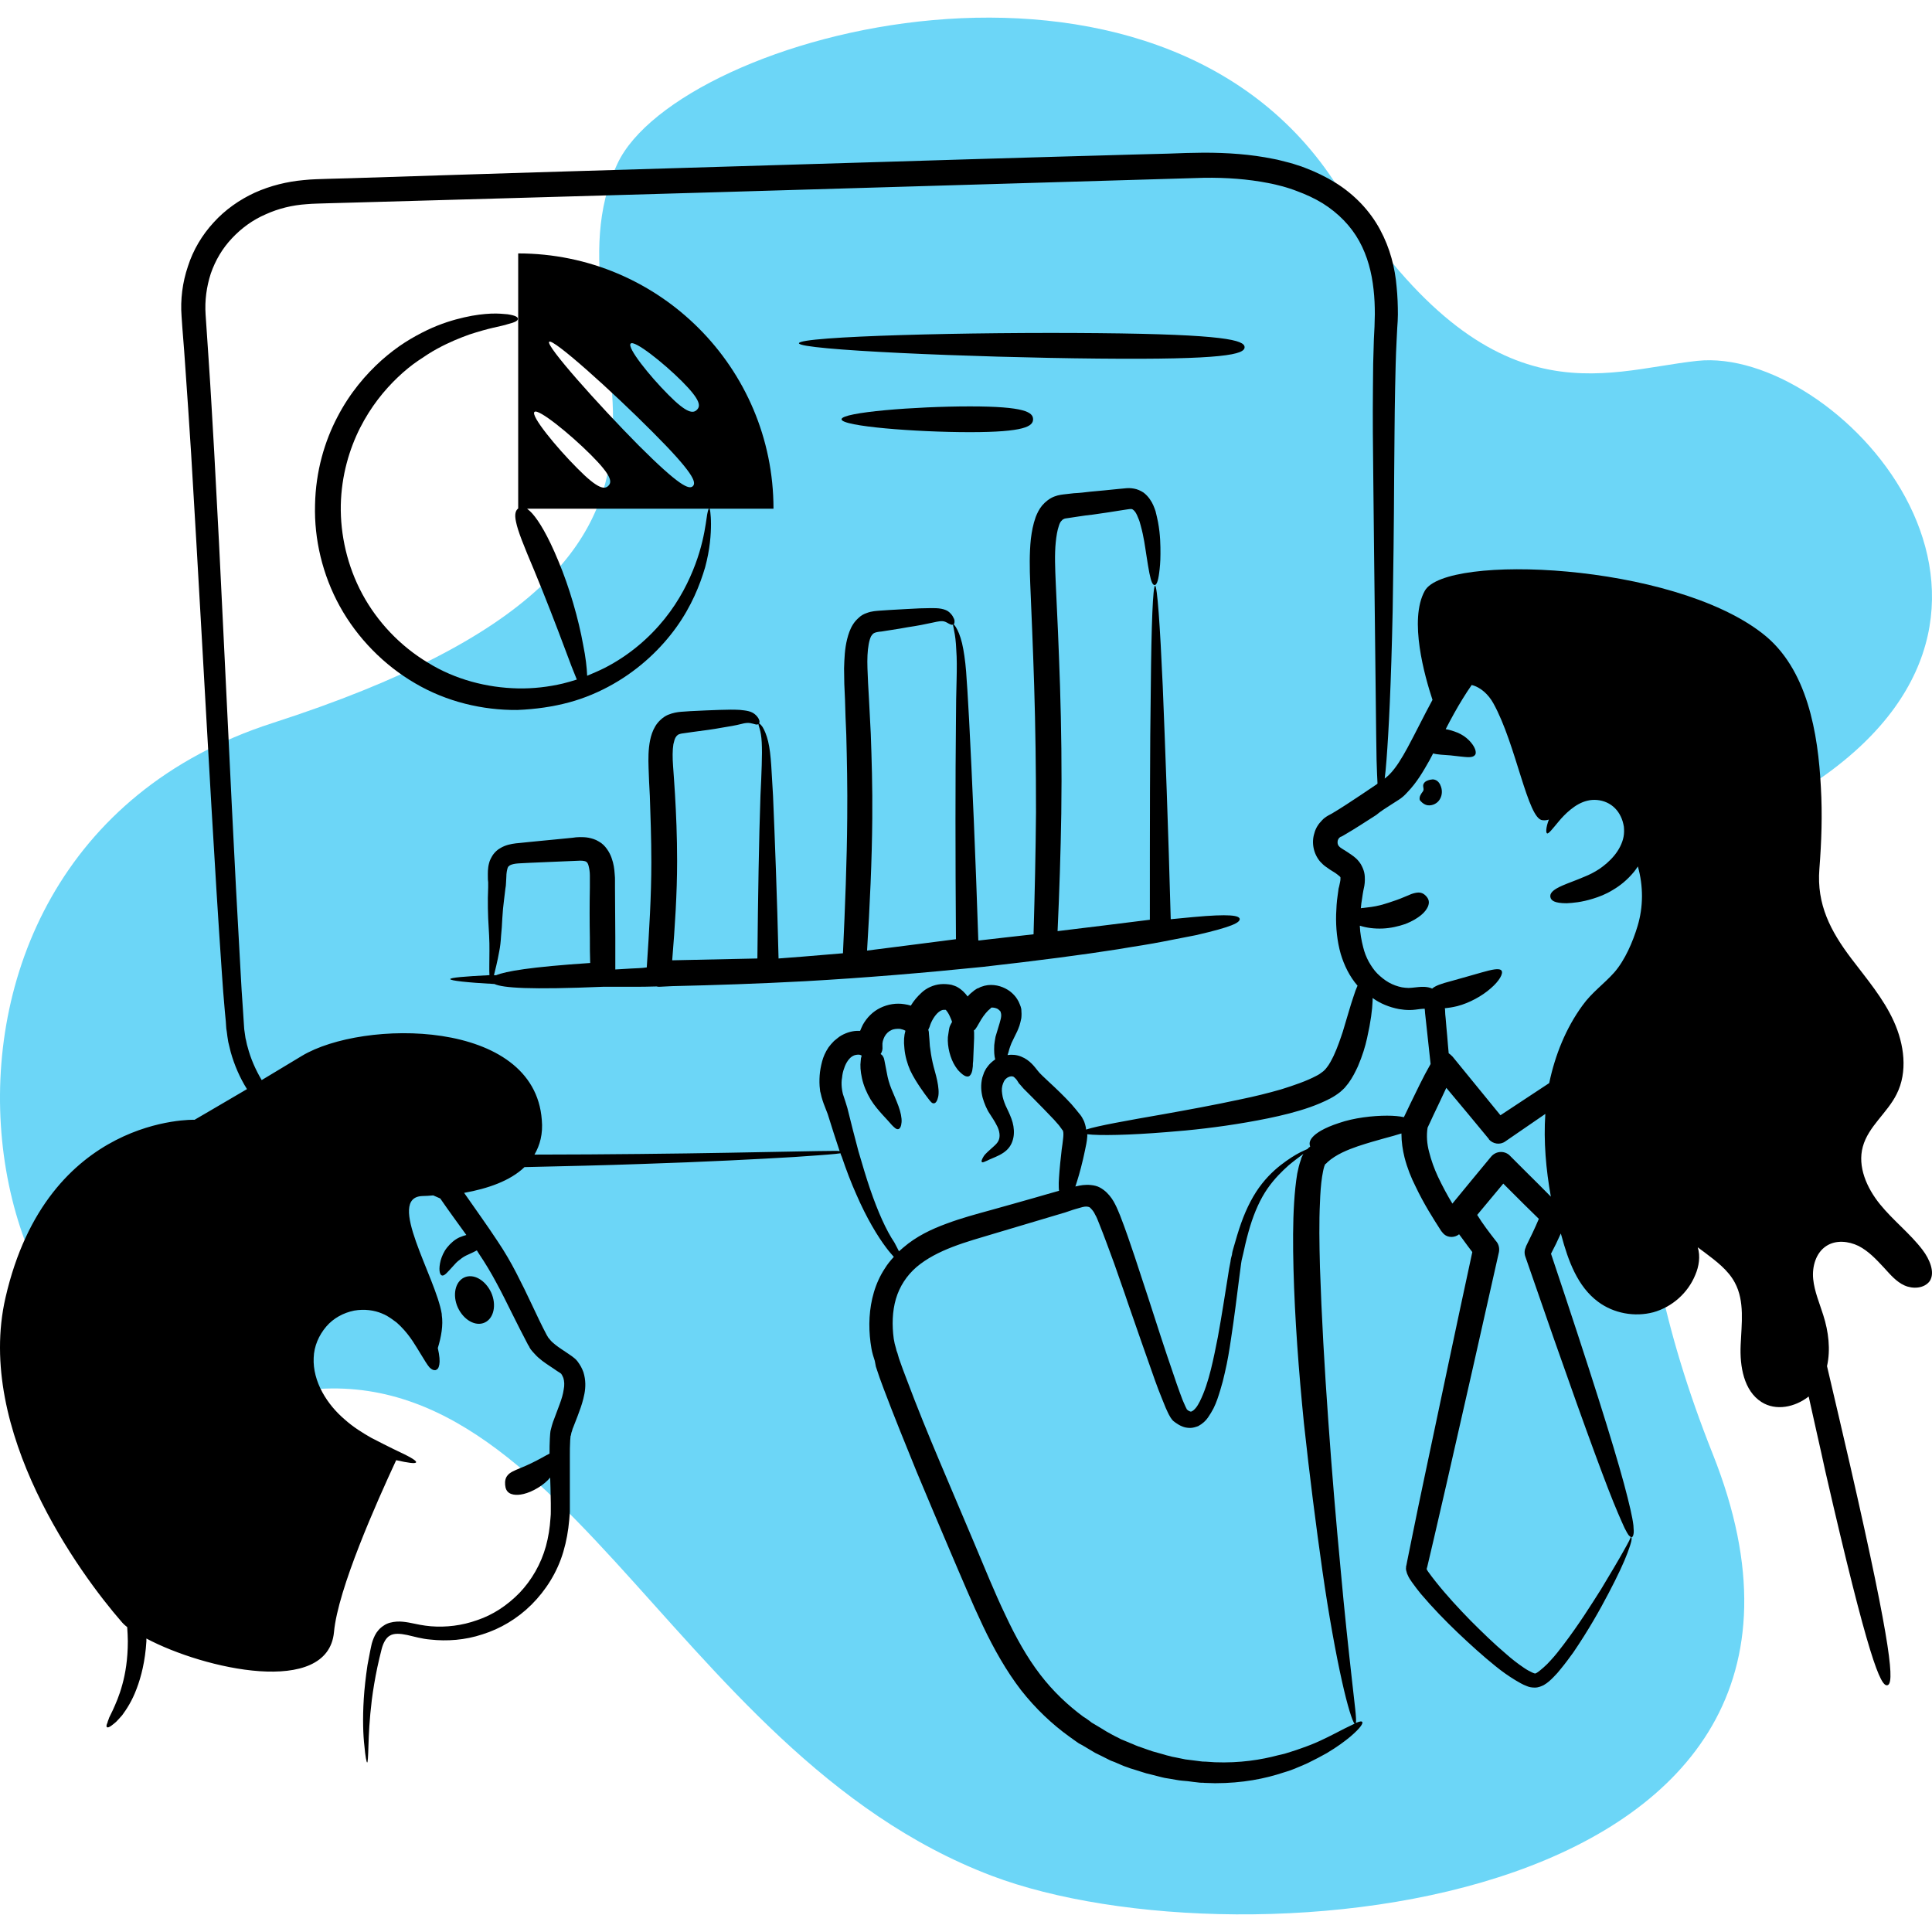
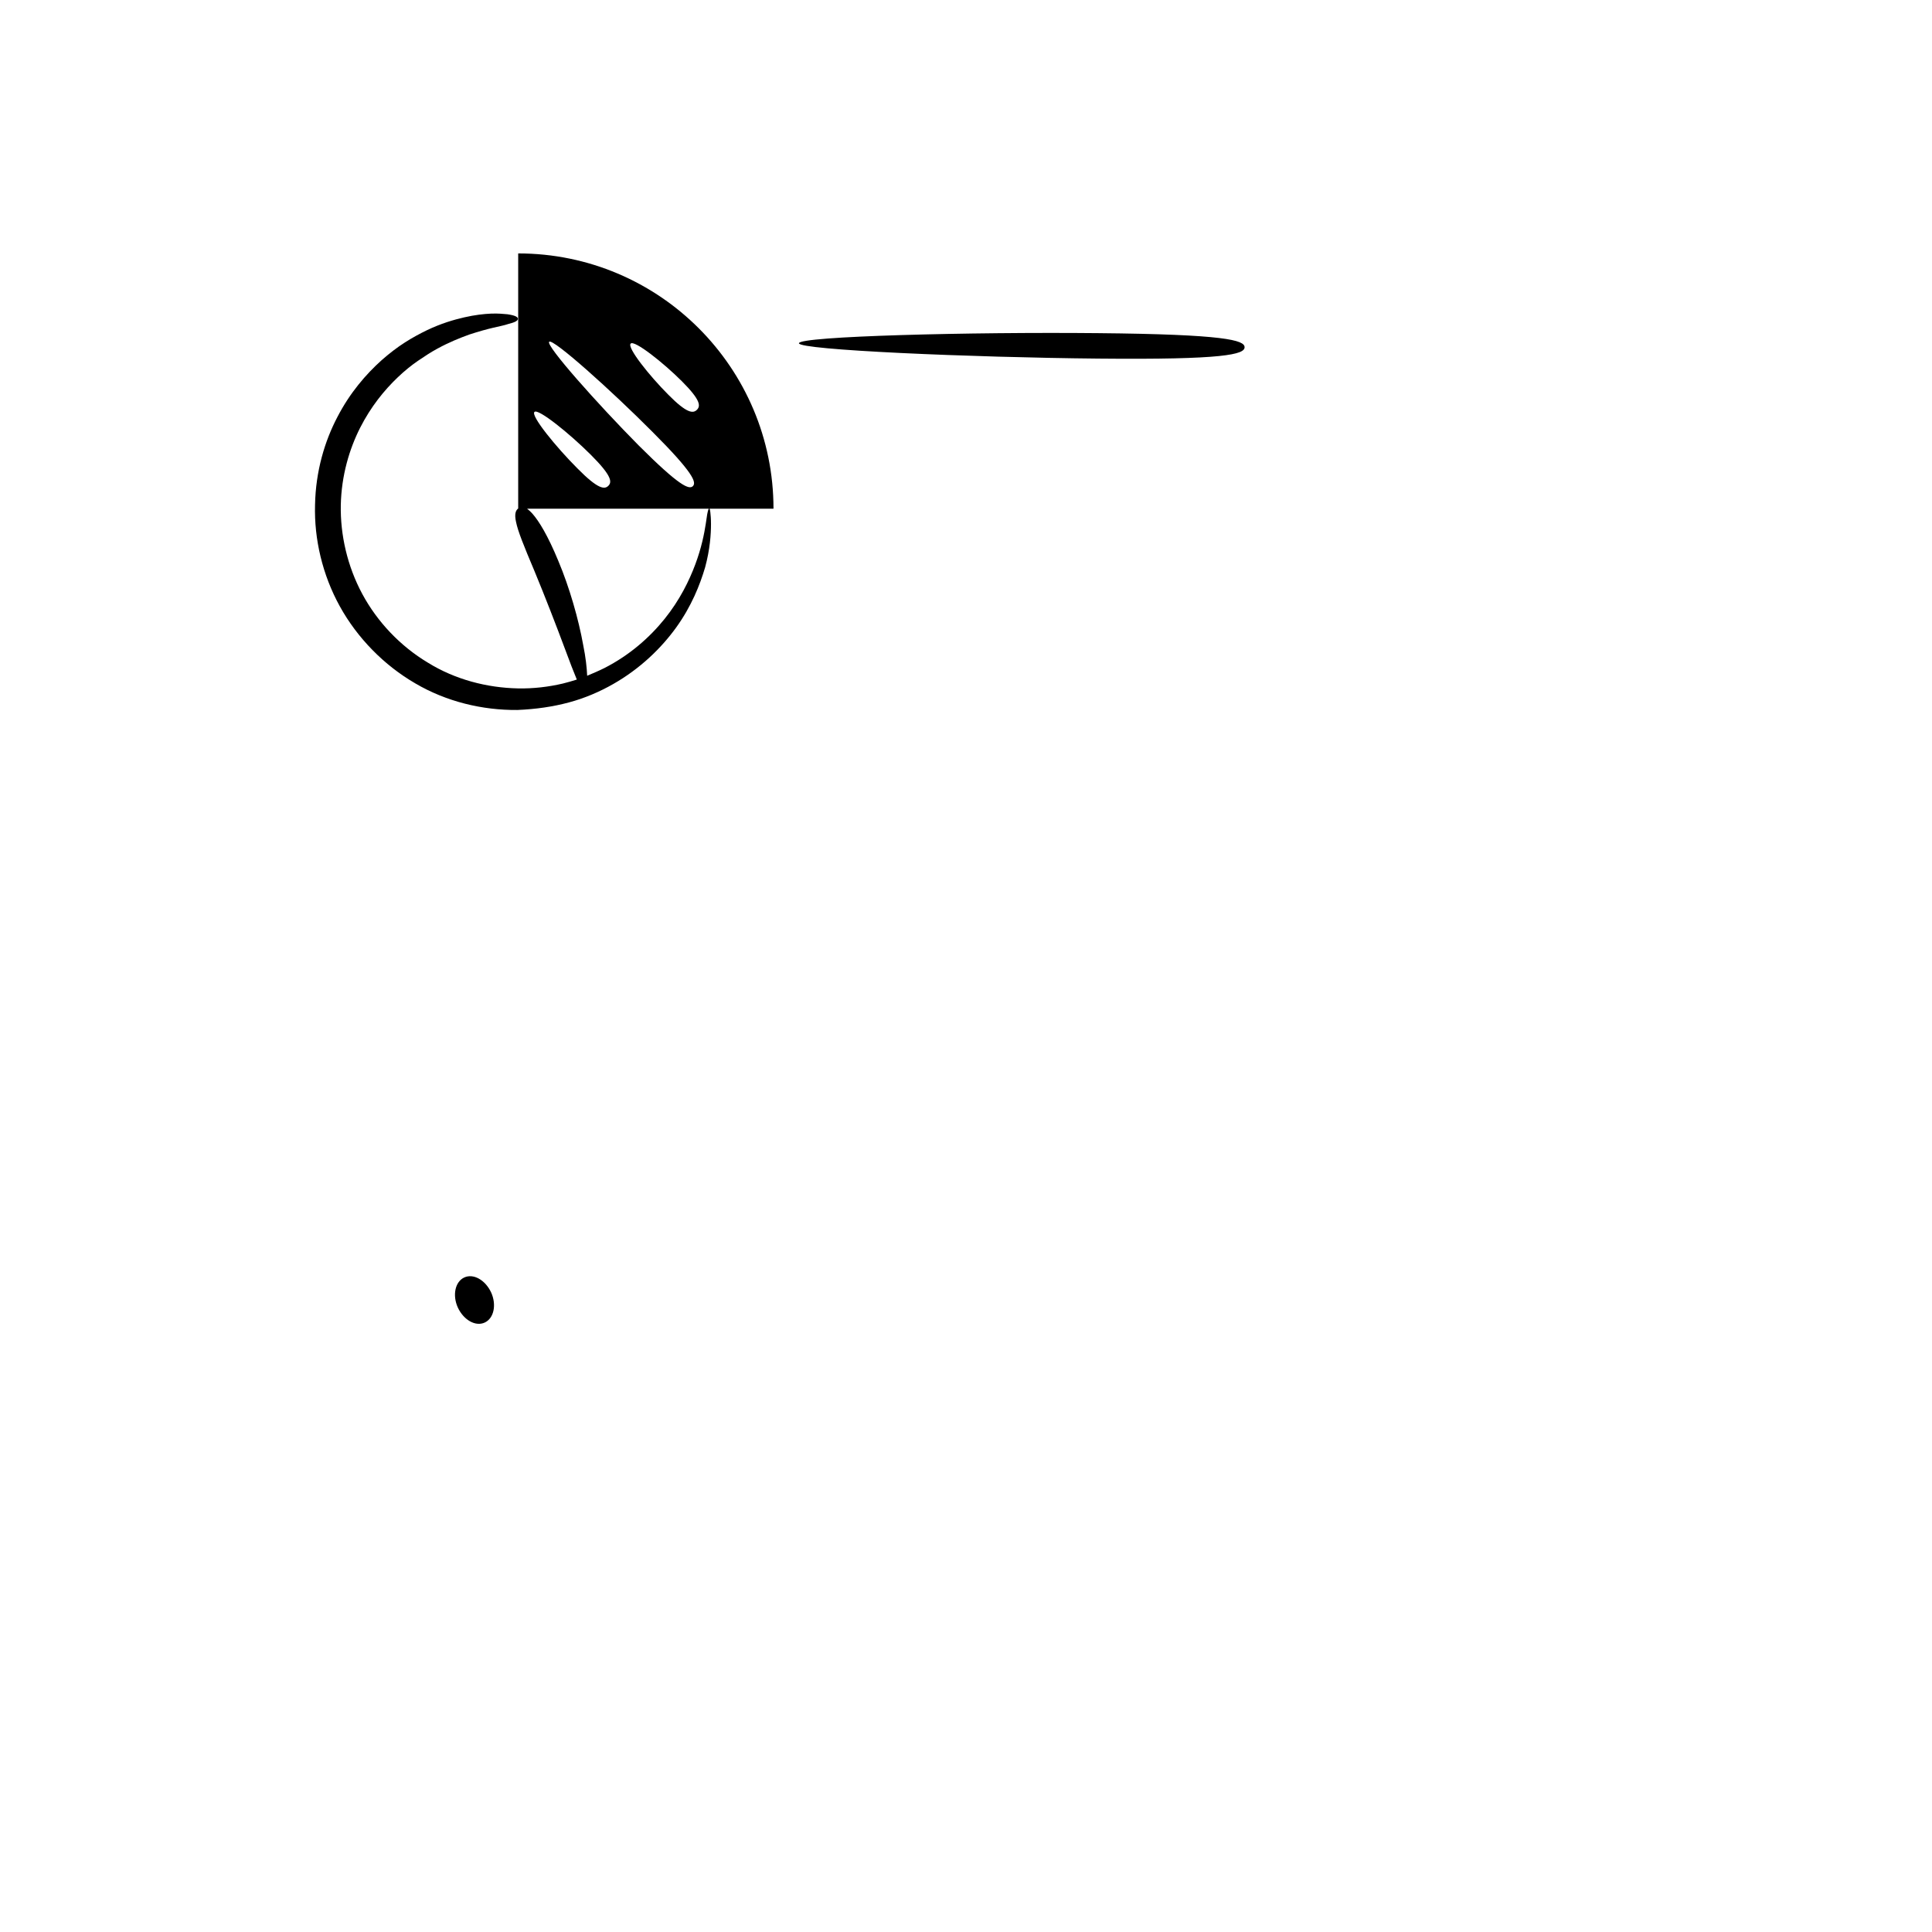
<svg xmlns="http://www.w3.org/2000/svg" width="329" height="329" viewBox="0 0 329 329" fill="none">
  <g clip-path="url(#clip0_86_892)">
-     <path d="M310.245 132.381C310.245 132.381 256.894 160.233 291.667 247.611C322.549 325.211 211.859 335.755 168.822 319.405C113.074 298.225 94.693 224.998 45.551 237.97C-3.591 250.941 -26.105 146.522 46.387 123.133C136.564 94.038 90.712 58.842 105.136 27.887C115.489 5.671 197.189 -16.45 227.806 31.828C253.57 72.454 272.716 63.198 289.025 61.451C312.547 58.931 352.976 102.34 310.245 132.381Z" fill="#6CD6F7" />
-     <path d="M190.388 161.646C191.854 161.39 193.254 161.175 194.505 160.973C195.81 160.758 196.954 160.556 198.057 160.341C200.251 159.924 202.081 159.56 203.642 159.251C209.804 157.838 211.163 157.111 211.11 156.479C211.002 155.9 209.441 155.591 203.171 156.169C202.081 156.277 200.776 156.385 199.363 156.533C198.945 141.085 198.421 127.091 198.004 116.864C197.533 106.274 197.062 99.748 196.698 99.748C196.335 99.748 196.066 106.328 195.972 116.917C195.81 127.144 195.81 141.124 195.81 156.624C190.697 157.257 185.422 157.93 180.094 158.562C180.403 151.888 180.618 145.2 180.726 138.526C180.834 131.112 180.726 123.806 180.511 116.808C180.296 110.336 180.04 104.496 179.784 99.329C179.677 96.773 179.569 94.418 179.784 92.332C179.892 91.283 180.04 90.354 180.309 89.561C180.417 89.197 180.565 88.888 180.726 88.726C180.888 88.565 180.941 88.471 181.089 88.417C181.251 88.309 181.507 88.255 182.031 88.201C182.502 88.148 182.973 88.04 183.444 87.986C184.386 87.825 185.274 87.731 186.162 87.623C187.885 87.367 189.499 87.152 190.966 86.896C191.329 86.842 191.693 86.789 192.016 86.735C192.271 86.681 192.486 86.681 192.594 86.681C192.702 86.681 192.756 86.681 192.85 86.735C192.957 86.789 193.065 86.896 193.159 86.99C193.415 87.246 193.63 87.717 193.792 88.134C194.007 88.605 194.155 89.076 194.263 89.547C194.787 91.431 194.989 93.099 195.205 94.459C195.42 95.817 195.568 96.813 195.729 97.594C196.039 99.155 196.308 99.626 196.617 99.626C196.927 99.626 197.196 99.101 197.398 97.54C197.505 96.759 197.613 95.71 197.613 94.311C197.613 92.898 197.613 91.121 197.196 88.888C197.088 88.309 196.94 87.744 196.779 87.058C196.564 86.425 196.308 85.699 195.783 84.972C195.527 84.609 195.151 84.192 194.734 83.882C194.263 83.573 193.684 83.304 193.119 83.209C192.54 83.102 192.029 83.102 191.612 83.156C191.249 83.209 190.885 83.209 190.468 83.263C188.961 83.425 187.387 83.573 185.61 83.734C184.722 83.842 183.834 83.95 182.892 83.99C182.421 84.044 181.95 84.097 181.479 84.151C181.008 84.205 180.282 84.259 179.501 84.569C178.721 84.878 177.994 85.457 177.47 86.076C176.945 86.708 176.635 87.381 176.38 88.013C175.909 89.318 175.707 90.516 175.545 91.767C175.29 94.216 175.33 96.773 175.438 99.383C175.653 104.55 175.909 110.35 176.11 116.822C176.326 123.765 176.42 130.964 176.42 138.324C176.366 145.214 176.205 152.157 176.003 159.1C173.137 159.41 170.109 159.773 166.759 160.15H166.597C166.126 145.846 165.548 132.538 165.036 122.73C164.875 120.173 164.781 117.872 164.619 115.84C164.512 113.809 164.31 112.032 164.041 110.566C163.785 109.099 163.408 108.009 163.045 107.283C162.682 106.556 162.372 106.233 162.318 106.287C162.211 106.341 162.372 106.704 162.48 107.431C162.641 108.157 162.789 109.261 162.843 110.66C162.951 112.073 162.951 113.795 162.897 115.827C162.843 117.859 162.789 120.16 162.789 122.717C162.682 132.472 162.682 145.74 162.789 159.937C157.837 160.569 152.711 161.242 147.651 161.874C148.122 154.204 148.486 146.588 148.54 139.322C148.593 133.994 148.432 129.203 148.284 124.965C148.176 122.825 148.069 120.847 147.974 118.963C147.867 117.079 147.759 115.357 147.719 113.796C147.665 112.235 147.719 110.822 147.934 109.679C148.042 109.1 148.19 108.629 148.351 108.32C148.566 108.01 148.661 107.903 148.876 107.795C149.091 107.687 149.508 107.58 150.127 107.539C150.706 107.432 151.217 107.378 151.742 107.284C152.792 107.122 153.72 106.974 154.554 106.813C156.277 106.557 157.636 106.288 158.78 106.032C159.923 105.777 160.34 105.723 160.758 105.817C161.175 105.925 161.484 106.18 161.753 106.288C162.009 106.396 162.17 106.449 162.332 106.342C162.493 106.288 162.547 106.126 162.547 105.763C162.547 105.602 162.493 105.4 162.332 105.131C162.224 104.875 162.022 104.606 161.699 104.296C161.39 103.987 160.865 103.772 160.287 103.664C159.708 103.556 159.089 103.556 158.564 103.556C157.42 103.556 156.008 103.61 154.285 103.718C153.397 103.772 152.455 103.825 151.419 103.879C150.894 103.933 150.37 103.933 149.804 103.987C149.28 104.041 148.499 104.041 147.557 104.404C147.086 104.566 146.615 104.821 146.252 105.185C145.835 105.548 145.525 105.911 145.256 106.328C144.732 107.163 144.476 107.997 144.261 108.831C143.844 110.5 143.79 112.114 143.736 113.837C143.736 115.559 143.79 117.335 143.897 119.165C143.951 121.049 144.005 123.027 144.113 125.113C144.22 129.338 144.328 134.034 144.274 139.309C144.22 146.615 143.911 154.447 143.547 162.332C141.247 162.547 138.905 162.695 136.604 162.91C135.245 163.018 133.886 163.126 132.581 163.22C132.325 152.576 131.948 142.767 131.639 135.501C131.531 133.563 131.424 131.841 131.33 130.28C131.222 128.719 131.074 127.36 130.805 126.256C130.549 125.167 130.172 124.319 129.863 123.807C129.499 123.283 129.23 123.135 129.19 123.175C129.082 123.229 129.19 123.538 129.351 124.063C129.513 124.588 129.661 125.368 129.715 126.418C129.769 127.467 129.769 128.773 129.715 130.28C129.661 131.787 129.607 133.563 129.5 135.447C129.244 142.7 129.082 152.509 128.975 163.22C124.225 163.327 119.313 163.435 114.469 163.529C114.94 157.783 115.304 152.105 115.304 146.669C115.304 142.39 115.142 138.582 114.94 135.191C114.887 134.357 114.833 133.523 114.779 132.742C114.725 131.962 114.671 131.182 114.617 130.441C114.51 129.029 114.51 127.723 114.671 126.741C114.779 126.27 114.887 125.853 115.035 125.597C115.196 125.342 115.29 125.234 115.452 125.126C115.613 125.019 115.976 124.911 116.394 124.871C116.918 124.817 117.389 124.709 117.901 124.655C119.838 124.4 121.507 124.185 122.852 123.929C124.211 123.714 125.355 123.512 126.19 123.296C126.97 123.081 127.387 123.081 127.75 123.135C128.114 123.189 128.383 123.296 128.638 123.35C128.854 123.404 129.002 123.404 129.163 123.296C129.271 123.189 129.379 123.041 129.325 122.772C129.271 122.516 129.109 122.099 128.544 121.628C128.289 121.413 127.912 121.211 127.454 121.103C127.037 120.996 126.512 120.942 125.988 120.888C125.046 120.834 123.956 120.834 122.543 120.888C121.13 120.942 119.515 120.996 117.537 121.103C117.013 121.157 116.542 121.157 115.977 121.211C115.344 121.265 114.617 121.372 113.729 121.736C112.895 122.099 112.061 122.879 111.59 123.673C111.119 124.454 110.863 125.288 110.702 126.068C110.392 127.629 110.392 129.204 110.446 130.765C110.5 132.272 110.554 133.846 110.661 135.568C110.769 138.959 110.917 142.673 110.917 146.844C110.917 152.536 110.554 158.591 110.137 164.74C109.276 164.875 108.387 164.875 107.499 164.929C106.557 164.983 105.669 165.036 104.781 165.09V159.614C104.781 156.842 104.727 154.03 104.727 151.11V150.02C104.727 149.656 104.727 149.239 104.674 148.822C104.62 147.988 104.512 147.1 104.149 146.104C103.987 145.633 103.732 145.108 103.368 144.597C103.005 144.072 102.534 143.601 101.956 143.292C101.377 142.928 100.758 142.767 100.233 142.659C99.655 142.552 99.184 142.552 98.726 142.552C98.255 142.552 97.892 142.605 97.529 142.659L96.439 142.767C95.712 142.821 94.972 142.928 94.245 142.982C92.779 143.144 91.379 143.238 89.966 143.399C89.603 143.453 89.293 143.453 88.917 143.507C88.553 143.561 88.244 143.561 87.827 143.615C87.046 143.722 86.105 143.87 85.162 144.449C84.692 144.705 84.275 145.122 83.965 145.539C83.656 146.01 83.386 146.535 83.292 146.952C83.037 147.894 83.077 148.674 83.077 149.306C83.077 149.616 83.077 149.939 83.131 150.248V151.083C83.131 151.715 83.077 152.334 83.077 152.913C83.077 154.11 83.077 155.267 83.131 156.357C83.184 157.407 83.238 158.443 83.292 159.331C83.346 160.219 83.346 161.107 83.346 161.888C83.346 163.772 83.292 165.225 83.346 166.059C79.121 166.274 76.672 166.476 76.672 166.732C76.672 166.987 79.444 167.31 84.194 167.566C85.66 168.239 90.195 168.562 102.722 168.037H102.83H107.58C108.939 168.037 110.352 168.037 111.805 167.983C111.967 168.037 112.115 168.037 112.33 168.037C113.057 167.983 113.743 167.983 114.47 167.929C121.615 167.768 129.244 167.512 137.022 167.095C147.356 166.516 157.797 165.628 167.392 164.646C176.918 163.57 184.494 162.574 190.388 161.646ZM85.014 162.009C85.176 161.229 85.27 160.341 85.324 159.399C85.431 158.457 85.485 157.421 85.539 156.371C85.593 155.322 85.701 154.232 85.849 153.088C85.902 152.509 86.01 151.944 86.064 151.312C86.118 151.056 86.171 150.639 86.171 150.316C86.171 150.007 86.225 149.684 86.225 149.32C86.225 148.688 86.333 148.177 86.441 147.813C86.494 147.652 86.548 147.558 86.656 147.504C86.763 147.396 86.817 147.342 86.965 147.289C87.221 147.181 87.638 147.073 88.217 147.033C88.526 147.033 88.849 146.979 89.212 146.979C89.576 146.979 89.885 146.925 90.262 146.925C93.034 146.818 95.954 146.67 98.82 146.562C99.399 146.562 99.762 146.67 99.87 146.777C99.977 146.885 100.125 146.993 100.233 147.45C100.341 147.867 100.448 148.446 100.448 149.065V150.06V151.15C100.394 154.07 100.394 156.95 100.448 159.708C100.448 161.216 100.448 162.628 100.502 163.987C90.329 164.66 86.091 165.4 84.476 166.073H84.113C84.328 165.185 84.691 163.826 85.014 162.009Z" fill="black" />
    <path d="M82.551 225.214C84.112 224.488 84.583 222.187 83.641 220.101C82.645 217.961 80.613 216.818 79.053 217.544C77.492 218.271 77.021 220.572 77.963 222.658C78.958 224.797 80.99 225.941 82.551 225.214Z" fill="black" />
-     <path d="M242.837 137.065C243.617 137.321 244.559 136.957 245.03 136.338C245.555 135.665 245.663 134.777 245.393 133.983C245.232 133.459 244.869 132.934 244.344 132.786C244.088 132.678 243.819 132.732 243.51 132.786C243.093 132.894 242.675 133.042 242.46 133.418C242.151 133.889 242.622 134.36 242.299 134.777C241.989 135.194 241.626 135.665 241.774 136.244C242.003 136.54 242.366 136.903 242.837 137.065Z" fill="black" />
    <path d="M96.853 119.624C99.571 118.897 102.127 117.794 104.415 116.489C109.003 113.878 112.61 110.38 115.166 106.827C117.723 103.275 119.19 99.629 120.078 96.601C120.912 93.519 121.074 90.963 121.074 89.24C121.074 88.352 121.02 87.733 120.966 87.262C120.912 86.791 120.858 86.59 120.751 86.59C120.697 86.59 120.589 86.805 120.495 87.262C120.387 87.68 120.334 88.352 120.185 89.2C119.93 90.869 119.459 93.277 118.409 96.089C117.36 98.902 115.745 102.198 113.189 105.374C110.632 108.563 107.187 111.591 102.908 113.77C101.966 114.241 100.971 114.658 99.988 115.076C99.934 113.717 99.733 111.887 99.315 109.855C98.535 105.468 96.961 99.992 95.09 95.551C93.26 91.111 91.753 88.716 90.704 87.518C90.34 87.101 90.031 86.846 89.762 86.63H131.718C131.718 62.625 112.248 43.155 88.243 43.155V86.589C87.826 86.898 87.57 87.531 87.879 88.89C88.189 90.451 89.185 92.913 91.015 97.246C92.791 101.525 94.769 106.638 96.289 110.716C97.016 112.694 97.702 114.47 98.227 115.721C97.446 115.977 96.666 116.192 95.872 116.394C93.423 116.972 90.812 117.282 88.202 117.228C82.927 117.12 77.504 115.721 72.862 112.842C68.166 110.029 64.251 105.898 61.694 101.149C59.137 96.399 57.94 91.07 58.034 86.011C58.142 80.951 59.501 76.457 61.317 72.865C63.147 69.258 65.435 66.446 67.736 64.253C68.879 63.163 70.037 62.221 71.18 61.44C72.324 60.66 73.374 59.974 74.41 59.409C76.496 58.265 78.379 57.525 79.94 56.96C81.555 56.435 82.86 56.072 83.964 55.816C85.054 55.56 85.901 55.399 86.52 55.183C87.772 54.874 88.189 54.605 88.189 54.295C88.189 53.986 87.772 53.717 86.413 53.515C85.74 53.461 84.852 53.353 83.6 53.407C82.403 53.461 80.882 53.623 79.066 54.04C77.236 54.457 75.097 55.089 72.701 56.233C71.503 56.812 70.252 57.484 68.947 58.319C67.642 59.153 66.337 60.149 64.978 61.346C62.313 63.741 59.595 66.877 57.456 71.008C55.316 75.085 53.755 80.198 53.648 85.984C53.486 91.784 54.899 97.879 57.873 103.261C60.847 108.644 65.395 113.286 70.71 116.367C76.039 119.503 82.188 120.956 88.095 120.902C91.271 120.768 94.135 120.351 96.853 119.624ZM107.402 58.508C108.035 57.876 112.933 61.737 116.122 64.927C119.351 68.156 119.311 69.152 118.678 69.784C118.046 70.417 117.01 70.457 113.821 67.228C110.578 63.985 106.716 59.14 107.402 58.508ZM93.516 58.199C94.148 57.566 104.16 66.555 111.103 73.538C118.1 80.535 118.625 82.15 117.992 82.782C117.36 83.415 115.745 82.836 108.748 75.839C101.819 68.842 92.884 58.818 93.516 58.199ZM91.013 70.147C91.646 69.515 97.015 73.848 100.621 77.454C104.227 81.06 104.227 82.097 103.595 82.729C102.962 83.361 101.872 83.361 98.32 79.755C94.714 76.149 90.327 70.78 91.013 70.147Z" fill="black" />
    <path d="M186.994 61.064C208.604 61.28 211.941 60.338 211.941 59.127C211.941 57.929 208.604 56.934 186.994 56.732C165.384 56.516 136.05 57.256 136.05 58.454C136.05 59.598 165.33 60.863 186.994 61.064Z" fill="black" />
-     <path d="M143.305 71.399C143.305 72.596 155.886 73.592 165.171 73.592C174.456 73.592 175.922 72.596 175.922 71.399C175.922 70.201 174.51 69.205 165.171 69.205C155.887 69.205 143.305 70.201 143.305 71.399Z" fill="black" />
-     <path d="M327.394 212.848C325.254 210.036 322.388 207.843 320.141 205.071C317.894 202.299 316.279 198.652 317.221 195.261C318.163 191.817 321.392 189.516 322.967 186.34C324.904 182.532 324.272 177.836 322.496 173.92C320.72 170.005 317.907 166.722 315.297 163.277C311.691 158.527 309.349 153.992 309.821 147.991C310.184 143.349 310.345 138.706 310.076 134.051C309.605 124.968 307.829 113.8 300.106 107.852C284.604 95.795 246.189 94.288 242.634 100.599C239.862 105.551 242.634 115.212 243.939 119.182C242.432 121.953 241.073 124.766 239.66 127.376C238.718 129.099 237.723 130.767 236.579 131.911C236.323 132.166 236.054 132.382 235.799 132.584C235.906 131.749 236.014 130.7 236.108 129.395C236.471 124.698 236.888 116.759 237.158 103.923C237.265 97.504 237.373 89.835 237.413 80.806C237.467 76.271 237.467 71.359 237.575 66.085C237.629 63.474 237.682 60.703 237.83 57.944C237.884 57.218 237.884 56.531 237.938 55.805C237.992 55.078 238.046 54.298 238.046 53.557C238.046 52.05 237.992 50.422 237.83 48.861C237.561 45.618 236.727 42.281 235.005 39.093C234.17 37.532 233.067 36.011 231.775 34.652C230.47 33.293 229.003 32.095 227.389 31.1C225.774 30.104 224.052 29.27 222.275 28.597L221.603 28.341L220.97 28.14C220.499 27.978 220.028 27.83 219.611 27.722C218.669 27.507 217.727 27.198 216.799 27.05C212.991 26.269 209.021 26 204.998 26C204.002 26 203.02 26.054 201.97 26.054C200.975 26.108 199.992 26.108 198.943 26.162C196.911 26.215 194.866 26.269 192.78 26.323C188.609 26.431 184.383 26.579 179.943 26.686C171.17 26.942 161.885 27.211 152.076 27.52C132.498 28.099 111.99 28.718 91.16 29.351C80.772 29.66 70.236 30.023 59.74 30.346L55.771 30.454C54.466 30.508 53.16 30.508 51.694 30.669C48.882 30.925 46.056 31.611 43.391 32.809C40.781 34.006 38.332 35.729 36.395 37.868C34.416 40.008 32.896 42.564 32.008 45.336C31.066 48.108 30.703 51.028 30.918 53.841C31.079 56.505 31.335 59.062 31.497 61.672C31.86 66.839 32.223 72.06 32.546 77.227C33.179 87.561 33.744 97.787 34.322 107.812C35.466 127.901 36.516 147.319 37.767 165.483C37.929 167.784 38.077 170.018 38.292 172.265C38.346 172.844 38.4 173.355 38.453 173.934L38.507 174.768C38.507 175.024 38.561 175.347 38.615 175.656C38.669 176.235 38.776 176.8 38.87 177.432C39.032 178.011 39.126 178.576 39.288 179.155C39.92 181.402 40.849 183.541 42.059 185.465C36.637 188.654 33.138 190.686 33.138 190.686C33.138 190.686 8.084 189.852 0.938 220.962C-4.282 243.662 13.668 268.099 20.665 276.132C20.921 276.442 21.243 276.765 21.66 277.074C21.714 277.908 21.768 278.743 21.768 279.469C21.768 282.551 21.351 285 20.826 286.883C20.302 288.821 19.683 290.167 19.212 291.216C18.956 291.741 18.741 292.158 18.579 292.521C18.512 292.804 18.35 293.06 18.31 293.329C18.095 293.8 18.095 294.001 18.202 294.109C18.31 294.217 18.566 294.163 18.983 293.853C19.198 293.692 19.454 293.49 19.763 293.221C20.073 292.912 20.396 292.548 20.813 292.077C21.539 291.082 22.481 289.682 23.262 287.583C24.042 285.551 24.729 282.833 24.93 279.496V279.025C34.74 284.246 55.825 288.996 56.874 277.935C57.547 270.575 64.127 255.854 67.464 248.655C69.55 249.126 70.747 249.287 70.855 249.018C70.963 248.709 69.604 247.969 67.249 246.879C66.105 246.3 64.692 245.627 63.225 244.847C61.759 244.013 60.144 243.017 58.691 241.712C57.224 240.46 55.879 238.899 54.883 237.069C53.887 235.239 53.322 233.207 53.416 231.23C53.47 229.252 54.304 227.368 55.556 225.901C56.807 224.434 58.529 223.546 60.305 223.183C62.081 222.873 63.75 223.129 65.001 223.654C65.674 223.909 66.253 224.286 66.778 224.65C67.033 224.811 67.302 225.067 67.558 225.228C67.773 225.443 68.029 225.645 68.231 225.861C69.065 226.695 69.738 227.583 70.263 228.363C70.787 229.144 71.205 229.87 71.568 230.449C72.295 231.647 72.766 232.427 73.129 232.844C73.546 233.261 73.856 233.369 74.178 233.315C74.488 233.207 74.703 233.006 74.811 232.373C74.918 231.795 74.865 230.906 74.555 229.561C75.134 227.677 75.497 225.645 75.228 223.923V223.761C74.232 217.505 65.62 203.874 71.945 203.672C72.523 203.672 73.142 203.618 73.775 203.564C74.192 203.726 74.555 203.928 74.972 204.089C76.439 206.229 77.946 208.26 79.413 210.306C79.049 210.413 78.686 210.521 78.215 210.723C77.435 211.086 76.708 211.719 76.13 212.445C75.551 213.172 75.242 213.952 75.04 214.639C74.676 216.051 74.824 217.087 75.255 217.195C75.672 217.357 76.305 216.522 77.085 215.688C77.448 215.271 77.865 214.8 78.336 214.49C78.753 214.127 79.224 213.858 79.695 213.656C80.368 213.347 80.839 213.131 81.202 212.93C81.31 213.145 81.458 213.293 81.566 213.508C82.656 215.123 83.651 216.791 84.54 218.46C85.481 220.182 86.316 221.905 87.204 223.681C88.092 225.457 88.98 227.233 89.922 229.009L90.029 229.171C90.083 229.225 90.137 229.332 90.137 229.386C90.245 229.548 90.299 229.696 90.393 229.803C90.608 230.059 90.81 230.328 91.025 230.53C91.442 231.001 91.859 231.364 92.33 231.727C93.219 232.4 94.107 232.925 94.833 233.45L95.089 233.611C95.197 233.665 95.25 233.719 95.344 233.773C95.506 233.88 95.56 233.934 95.56 233.934C95.614 234.042 95.721 234.15 95.775 234.298C95.829 234.405 95.883 234.553 95.937 234.661C96.098 235.186 96.152 235.858 95.99 236.639C95.883 237.419 95.627 238.254 95.318 239.088C95.008 239.922 94.685 240.81 94.322 241.752C94.214 241.967 94.16 242.223 94.066 242.479L93.959 242.842L93.851 243.259C93.797 243.421 93.797 243.515 93.743 243.676L93.689 244.147C93.689 244.403 93.636 244.672 93.636 244.928C93.582 245.816 93.582 246.704 93.582 247.538C93.219 247.7 92.801 247.955 92.33 248.211C91.187 248.843 89.828 249.516 88.63 249.987C87.486 250.458 86.8 250.767 86.437 251.238C86.073 251.656 85.966 252.234 86.02 252.853C86.073 253.432 86.235 253.997 86.854 254.32C87.486 254.629 88.63 254.737 90.352 254.01C91.187 253.647 92.075 253.122 92.801 252.503C93.111 252.248 93.434 251.925 93.689 251.615C93.689 252.194 93.743 252.759 93.743 253.338C93.743 254.226 93.797 255.114 93.797 256.002V257.307C93.797 257.67 93.797 258.088 93.743 258.505C93.636 260.173 93.38 261.788 92.963 263.308C92.129 266.336 90.514 269.108 88.469 271.247C86.383 273.387 83.934 275.001 81.27 275.89C78.659 276.832 75.941 277.141 73.385 276.939C72.079 276.832 70.936 276.576 69.63 276.307C68.958 276.199 68.272 276.092 67.545 276.145C66.818 276.199 65.984 276.361 65.352 276.818C64.679 277.235 64.154 277.868 63.844 278.487C63.535 279.119 63.32 279.738 63.212 280.317C62.956 281.46 62.795 282.51 62.58 283.546C62.27 285.632 62.055 287.57 61.947 289.292C61.732 292.737 61.84 295.509 62.055 297.325C62.216 299.155 62.418 300.137 62.526 300.137C62.633 300.137 62.687 299.142 62.741 297.325C62.795 295.495 62.903 292.831 63.32 289.44C63.535 287.771 63.844 285.888 64.262 283.909C64.477 282.914 64.733 281.824 64.988 280.828C65.244 279.832 65.715 278.89 66.401 278.527C67.074 278.11 68.124 278.164 69.321 278.419C70.465 278.675 71.878 279.092 73.29 279.2C76.103 279.509 79.184 279.307 82.158 278.312C85.185 277.37 88.105 275.647 90.514 273.252C92.909 270.857 94.9 267.776 95.937 264.223C96.461 262.447 96.771 260.671 96.932 258.841C96.986 258.37 96.986 257.953 97.04 257.428V256.069V253.405V247.982C97.04 247.094 97.04 246.152 97.094 245.318L97.148 244.685C97.148 244.631 97.148 244.524 97.201 244.47C97.201 244.416 97.255 244.308 97.255 244.214L97.309 243.959L97.417 243.649C97.471 243.434 97.524 243.232 97.632 243.017C97.942 242.182 98.305 241.348 98.628 240.406C98.991 239.464 99.301 238.469 99.516 237.379C99.731 236.289 99.772 235.024 99.354 233.678C99.247 233.369 99.099 233.046 98.937 232.736C98.776 232.427 98.574 232.158 98.359 231.848C98.049 231.431 97.726 231.216 97.471 231.014C97.363 230.906 97.215 230.853 97.107 230.758L96.798 230.543C95.963 229.965 95.183 229.494 94.551 228.982C94.241 228.727 93.918 228.458 93.716 228.202C93.609 228.04 93.501 227.946 93.407 227.839C93.353 227.785 93.353 227.731 93.299 227.677C93.299 227.623 93.245 227.623 93.245 227.569L93.138 227.408C92.25 225.739 91.415 223.963 90.581 222.187C89.747 220.411 88.859 218.581 87.917 216.765C86.975 214.935 85.939 213.158 84.782 211.436C82.898 208.57 80.92 205.852 79.036 203.133C83.059 202.407 86.867 201.102 89.316 198.747C96.461 198.585 103.041 198.437 108.989 198.222C120.211 197.859 129.078 197.388 135.241 197.025C138.322 196.809 140.664 196.661 142.238 196.5C142.547 196.446 142.87 196.446 143.126 196.392C143.18 196.607 143.234 196.756 143.341 196.971C144.122 199.272 144.956 201.465 145.844 203.443C147.566 207.412 149.45 210.548 150.957 212.526C151.428 213.158 151.846 213.616 152.209 214.033C151.63 214.665 151.119 215.284 150.702 215.97C149.867 217.222 149.235 218.635 148.818 220.048C147.984 222.86 147.876 225.793 148.239 228.606C148.293 228.969 148.347 229.278 148.401 229.655C148.455 230.018 148.562 230.382 148.656 230.745C148.764 231.108 148.872 231.418 148.966 231.741L149.154 232.723L149.787 234.607L150.46 236.437C152.29 241.295 154.214 245.99 156.097 250.633C158.035 255.275 159.959 259.823 161.843 264.25C162.785 266.497 163.727 268.637 164.615 270.722C165.503 272.808 166.445 274.894 167.387 276.885C169.271 280.855 171.41 284.609 173.859 287.798C176.362 290.987 179.188 293.638 182.108 295.737C182.471 295.993 182.834 296.262 183.198 296.518L183.722 296.881L184.301 297.19C185.028 297.608 185.768 298.079 186.494 298.496C187.221 298.859 188.001 299.222 188.688 299.586C188.849 299.693 189.051 299.747 189.212 299.841C189.428 299.895 189.576 300.003 189.791 300.057C190.154 300.218 190.518 300.366 190.881 300.528C191.244 300.689 191.608 300.837 191.971 300.945C192.334 301.106 192.697 301.2 193.061 301.308C193.787 301.523 194.474 301.779 195.2 301.981C195.927 302.142 196.613 302.344 197.286 302.506C197.649 302.613 197.959 302.667 198.336 302.761C198.699 302.815 199.008 302.869 199.331 302.923C200.004 303.03 200.636 303.178 201.309 303.232C201.942 303.286 202.615 303.34 203.247 303.447C203.556 303.501 203.879 303.501 204.189 303.555C204.498 303.609 204.821 303.555 205.131 303.609C205.763 303.609 206.328 303.663 206.907 303.663C211.603 303.663 215.465 302.882 218.6 301.833C219.017 301.725 219.38 301.577 219.744 301.469C220.107 301.308 220.47 301.214 220.793 301.052C221.466 300.797 222.152 300.474 222.731 300.218C223.928 299.639 224.978 299.074 225.92 298.55C227.75 297.46 229.001 296.518 229.943 295.737C231.773 294.176 232.137 293.436 231.975 293.234C231.868 293.073 231.558 293.127 230.885 293.396C231.047 292.817 230.67 290.166 230.212 285.982C229.688 281.286 228.961 274.706 228.275 267.036C227.548 259.42 226.808 250.701 226.189 241.873C225.557 233.046 225.045 224.071 224.776 215.823C224.669 211.705 224.615 208.045 224.776 204.816C224.83 203.201 224.938 201.681 225.14 200.375C225.247 199.743 225.355 199.124 225.503 198.653C225.557 198.545 225.557 198.438 225.611 198.397C225.611 198.397 225.611 198.344 225.664 198.344V198.29C225.664 198.29 225.611 198.344 225.611 198.29L225.772 198.182C225.88 198.074 225.987 198.021 226.028 197.926C227.535 196.567 229.526 195.787 231.195 195.208C232.917 194.63 234.424 194.213 235.729 193.849C236.873 193.54 237.869 193.271 238.649 193.015C238.649 194.482 238.865 195.827 239.174 197.092C239.645 198.922 240.318 200.591 241.058 202.044C242.471 205.018 244.032 207.467 245.444 209.66L245.498 209.714C245.606 209.875 245.754 210.023 245.915 210.185C246.642 210.817 247.745 210.763 248.472 210.185C248.687 210.44 248.835 210.709 249.051 210.965C249.629 211.746 250.14 212.472 250.719 213.212C247.947 225.995 245.189 239.209 242.524 251.776C241.852 255.005 241.165 258.194 240.546 261.329C240.237 262.89 239.914 264.464 239.605 265.972L239.497 266.55L239.443 266.712V266.873C239.443 267.035 239.389 267.183 239.443 267.29C239.443 267.398 239.443 267.452 239.497 267.546C239.497 267.654 239.551 267.707 239.551 267.761C239.605 267.869 239.605 268.017 239.658 268.071C239.914 268.703 240.183 269.066 240.439 269.43C240.964 270.156 241.434 270.789 241.946 271.408C243.978 273.803 246.117 275.996 248.257 278.042C250.396 280.073 252.536 282.011 254.675 283.733C255.765 284.621 256.868 285.402 258.066 286.128C258.698 286.492 259.264 286.855 260.004 287.124C260.367 287.286 260.784 287.38 261.363 287.38C262.035 287.38 262.506 287.124 262.87 286.963C263.596 286.546 264.067 286.075 264.538 285.604C265.009 285.133 265.426 284.662 265.79 284.191C266.57 283.249 267.256 282.307 267.929 281.379C270.486 277.624 272.423 274.18 273.93 271.3C275.438 268.434 276.541 266.079 277.16 264.411C277.469 263.576 277.685 262.944 277.792 262.473C277.9 262.002 277.846 261.746 277.738 261.746C277.685 261.746 277.631 261.962 277.429 262.379C277.214 262.796 276.904 263.374 276.487 264.101C275.653 265.608 274.348 267.801 272.679 270.573C270.957 273.291 268.871 276.628 266.207 280.127C265.534 281.015 264.848 281.903 264.067 282.737C263.704 283.154 263.287 283.572 262.87 283.935C262.452 284.298 262.035 284.662 261.672 284.877C261.511 284.984 261.363 284.984 261.416 284.984C261.363 284.984 261.161 284.931 260.945 284.823C260.474 284.608 260.003 284.352 259.479 283.989C258.483 283.316 257.447 282.522 256.451 281.634C254.419 279.912 252.428 277.974 250.396 275.942C248.418 273.91 246.373 271.717 244.502 269.362C244.032 268.784 243.614 268.218 243.197 267.64C243.09 267.478 242.982 267.33 242.942 267.169L243.049 266.806C243.413 265.299 243.776 263.724 244.139 262.163C244.866 259.028 245.606 255.852 246.332 252.663C249.252 239.826 252.334 226.303 255.254 213.211C255.361 212.633 255.254 211.96 254.836 211.435L254.783 211.381C253.639 209.914 252.482 208.407 251.553 206.887C253.02 205.111 254.527 203.335 255.994 201.558C256.303 201.868 256.626 202.191 256.936 202.5C258.712 204.276 260.38 205.945 262.049 207.56C261.376 209.174 260.582 210.789 259.856 212.256V212.31C259.6 212.835 259.546 213.4 259.748 213.978C266.893 234.7 271.226 246.703 273.836 253.486C275.141 256.876 276.083 258.962 276.649 260.213C276.81 260.523 276.958 260.792 277.066 260.994C277.173 261.209 277.281 261.303 277.375 261.465C277.59 261.68 277.738 261.774 277.846 261.774C277.954 261.774 278.102 261.613 278.156 261.303C278.209 261.142 278.209 260.94 278.209 260.671C278.209 260.415 278.156 260.146 278.156 259.783C277.994 258.37 277.483 256.177 276.541 252.638C274.657 245.695 270.903 233.746 264.121 213.496C264.7 212.406 265.265 211.249 265.79 210.051C265.843 210.159 265.843 210.307 265.897 210.414C267.041 214.64 268.615 219.08 272.154 221.69C274.818 223.668 278.371 224.301 281.546 223.466C284.736 222.578 287.44 220.183 288.691 217.102C289.324 215.635 289.58 213.913 289.109 212.405C289.526 212.715 289.889 212.984 290.306 213.293C292.244 214.76 294.276 216.267 295.419 218.407C297.142 221.596 296.563 225.458 296.415 229.05C296.254 232.657 296.94 236.828 299.967 238.752C302.416 240.313 305.659 239.64 308 237.81C308.942 242.143 309.938 246.368 310.813 250.445C318.173 282.537 320.259 287.286 321.402 286.976C322.546 286.721 322.398 281.554 315.038 249.446C313.786 244.064 312.481 238.386 311.122 232.64C311.754 229.828 311.378 226.746 310.49 223.974C309.857 221.943 308.983 219.951 308.767 217.811C308.552 215.672 309.238 213.317 311.014 212.173C312.629 211.124 314.768 211.339 316.491 212.173C318.213 213.062 319.518 214.474 320.824 215.874C321.873 217.018 322.909 218.269 324.322 218.901C325.735 219.534 327.659 219.426 328.601 218.175C329.583 216.708 328.588 214.407 327.39 212.846L327.394 212.848ZM240.118 188.05C239.755 188.776 239.445 189.516 239.068 190.243C238.342 190.081 237.346 189.987 236.202 189.987C233.753 189.987 230.564 190.351 228.008 191.239C225.451 192.073 224.092 192.961 223.473 193.688C222.948 194.32 222.948 194.778 223.11 195.248C223.056 195.302 223.002 195.356 222.895 195.41L222.625 195.679C222.464 195.733 222.262 195.841 222.047 195.935C221.32 196.244 220.271 196.823 219.019 197.711C217.768 198.599 216.301 199.797 214.902 201.573C213.489 203.349 212.291 205.65 211.35 208.301C210.879 209.606 210.462 211.073 210.044 212.526C209.937 212.889 209.829 213.253 209.789 213.67C209.681 214.033 209.573 214.45 209.533 214.867C209.372 215.648 209.224 216.482 209.116 217.262C208.591 220.492 208.066 223.99 207.394 227.65C207.03 229.48 206.667 231.35 206.196 233.234C205.725 235.118 205.146 236.988 204.312 238.657C204.097 239.074 203.895 239.438 203.639 239.747C203.384 240.057 203.115 240.272 202.967 240.326C202.859 240.379 202.859 240.379 202.805 240.379C202.751 240.379 202.697 240.379 202.59 240.326C202.482 240.272 202.334 240.218 202.227 240.11L202.065 239.949V239.895C201.904 239.639 201.702 239.115 201.486 238.644C201.271 238.173 201.123 237.648 200.908 237.137C200.544 236.141 200.181 235.105 199.818 234.001C198.351 229.776 196.952 225.39 195.485 220.855C194.758 218.608 193.978 216.32 193.238 214.019C192.458 211.718 191.677 209.377 190.735 206.968C190.48 206.39 190.264 205.771 189.901 205.084C189.591 204.452 189.121 203.725 188.488 203.106C188.179 202.797 187.761 202.474 187.29 202.218C186.82 201.963 186.295 201.855 185.783 201.801C184.788 201.694 183.953 201.855 183.281 202.017C183.227 202.017 183.173 202.017 183.119 202.07C183.482 200.98 183.953 199.46 184.424 197.428C184.532 196.903 184.68 196.338 184.788 195.759C184.895 195.181 185.097 194.454 185.151 193.512V193.149C187.183 193.405 192.256 193.31 198.674 192.786C202.845 192.476 207.542 191.951 212.346 191.117C214.741 190.7 217.149 190.229 219.544 189.61C221.939 188.978 224.24 188.251 226.541 187.053C227.12 186.744 227.685 186.381 228.21 185.964C228.465 185.748 228.735 185.493 228.99 185.237C229.205 184.981 229.407 184.712 229.623 184.456C230.349 183.461 230.82 182.478 231.237 181.59C232.018 179.76 232.489 178.2 232.798 176.787C233.431 173.974 233.686 171.929 233.74 170.422V169.951C235.045 170.893 236.552 171.512 238.234 171.835C238.867 171.942 239.432 171.996 240.064 171.996C240.697 171.996 241.37 171.889 241.787 171.835C242.204 171.781 242.46 171.781 242.621 171.781V171.889C242.621 171.942 242.675 172.252 242.675 172.521C242.729 172.992 242.783 173.517 242.836 173.988C242.944 174.983 243.052 175.925 243.146 176.854C243.307 178.321 243.455 179.774 243.617 181.187C242.312 183.461 241.221 185.802 240.118 188.05ZM201.971 239.934C201.864 239.826 201.971 239.88 201.971 239.934V239.934ZM236.834 137.061L238.139 136.227C238.718 135.863 239.189 135.446 239.606 134.975C241.328 133.199 242.378 131.315 243.414 129.499C243.63 129.082 243.831 128.719 244.047 128.301C244.41 128.409 244.827 128.463 245.406 128.517C246.401 128.571 247.599 128.678 248.689 128.826C249.779 128.934 250.721 129.082 251.138 128.611C251.555 128.194 251.192 127.104 250.142 126.054C249.617 125.53 248.945 125.059 248.164 124.749C247.532 124.493 246.859 124.278 246.186 124.17C247.128 122.34 248.07 120.618 249.106 118.95C249.577 118.169 250.102 117.389 250.613 116.649C252.12 117.012 253.479 118.263 254.313 119.784C258.175 126.727 260.153 139.51 262.67 139.672C263.087 139.725 263.396 139.672 263.76 139.564C263.235 140.923 263.235 141.811 263.45 141.919C263.706 142.026 264.338 141.192 265.428 139.887C265.953 139.254 266.626 138.528 267.46 137.855C268.294 137.182 269.236 136.604 270.326 136.348C271.376 136.092 272.573 136.187 273.609 136.657C274.659 137.128 275.493 137.963 276.004 139.053C276.26 139.577 276.421 140.143 276.529 140.775C276.583 141.354 276.583 141.919 276.475 142.497C276.26 143.641 275.641 144.798 274.861 145.727C274.08 146.669 273.192 147.395 272.358 147.974C271.47 148.552 270.635 148.97 269.855 149.279C268.294 149.952 267.043 150.369 266.101 150.786C264.271 151.567 263.908 152.199 264.015 152.764C264.123 153.343 264.688 153.814 266.787 153.814C267.837 153.76 269.29 153.652 271.282 153.033C272.277 152.724 273.421 152.307 274.619 151.567C275.87 150.84 277.121 149.844 278.279 148.431C278.494 148.176 278.696 147.853 278.911 147.543C279.853 150.88 279.853 154.433 278.857 157.716C278.077 160.326 276.718 163.515 274.888 165.601C273.165 167.539 271.08 168.992 269.505 171.185C266.639 175.101 264.809 179.69 263.814 184.44C261.042 186.27 258.283 188.1 255.511 189.916C252.739 186.525 250.035 183.188 247.37 179.945C247.155 179.73 246.953 179.528 246.698 179.367C246.59 178.371 246.536 177.389 246.442 176.393C246.334 175.451 246.281 174.455 246.186 173.473C246.133 173.002 246.079 172.477 246.079 172.006C246.079 171.899 246.079 171.791 246.025 171.697C246.604 171.643 247.33 171.535 248.164 171.333C250.196 170.809 252.39 169.611 253.856 168.306C255.323 167.054 256.049 165.749 255.686 165.278C255.323 164.807 254.018 165.117 252.349 165.588C250.68 166.059 248.689 166.637 247.02 167.095C245.406 167.512 244.41 167.875 243.885 168.346C243.67 168.239 243.414 168.185 243.212 168.131C242.324 167.969 241.705 168.077 241.127 168.131C240.548 168.185 240.239 168.239 239.875 168.239C239.512 168.239 239.095 168.185 238.732 168.131C237.951 167.969 237.225 167.714 236.484 167.297C235.758 166.88 235.125 166.355 234.547 165.79C233.968 165.211 233.497 164.484 233.08 163.758C232.663 162.977 232.354 162.197 232.138 161.309C231.829 160.111 231.613 158.914 231.56 157.649H231.613C232.757 158.012 234.062 158.174 235.422 158.12C236.781 158.066 238.14 157.756 239.337 157.339C240.535 156.868 241.369 156.344 242.001 155.832C242.634 155.308 242.943 154.837 243.145 154.419C243.508 153.585 243.253 153.06 242.89 152.643C242.472 152.172 242.001 151.917 241.275 152.011C240.911 152.065 240.441 152.172 239.916 152.428C239.337 152.643 238.718 152.953 237.83 153.262C236.942 153.572 236 153.895 235.018 154.15C234.022 154.406 233.04 154.514 232.098 154.621C231.936 154.621 231.842 154.621 231.735 154.675C231.788 154.096 231.842 153.585 231.95 153.007L232.057 152.28L232.165 151.661C232.273 151.19 232.421 150.571 232.421 149.831C232.421 149.468 232.421 149.051 232.313 148.58C232.206 148.109 232.004 147.638 231.735 147.167C231.21 146.332 230.645 145.915 230.12 145.552C229.595 145.189 229.124 144.879 228.761 144.664L228.505 144.502L228.196 144.287L227.98 144.072C227.765 143.816 227.725 143.439 227.819 143.076C227.873 142.915 227.98 142.767 228.075 142.659C228.128 142.605 228.236 142.551 228.29 142.498H228.344L228.667 142.336L229.03 142.121C230.914 141.031 232.636 139.874 234.359 138.784C235.112 138.151 235.946 137.626 236.834 137.061ZM142.212 195.985C140.598 195.985 138.243 196.039 135.215 196.092C129.107 196.2 120.185 196.402 108.963 196.51C103.487 196.563 97.485 196.617 91.013 196.617C91.955 195.003 92.48 193.065 92.264 190.724C91.013 173.393 61.787 173.554 51.4 179.811C48.951 181.278 46.65 182.677 44.564 183.928C43.515 182.152 42.68 180.268 42.169 178.29C42.008 177.819 41.954 177.295 41.806 176.783C41.752 176.259 41.644 175.788 41.59 175.276C41.59 175.021 41.537 174.751 41.537 174.496L41.483 173.662C41.429 173.083 41.429 172.572 41.375 171.993C41.214 169.746 41.066 167.499 40.958 165.265C39.908 147.1 39.02 127.683 38.038 107.594C37.567 97.515 37.042 87.289 36.477 76.955C36.168 71.788 35.899 66.567 35.535 61.346C35.374 58.736 35.172 56.126 35.011 53.569C34.849 51.174 35.172 48.819 35.899 46.572C36.679 44.325 37.877 42.293 39.505 40.571C41.12 38.848 43.057 37.435 45.251 36.493C47.444 35.498 49.785 34.933 52.194 34.771C53.337 34.663 54.697 34.663 56.002 34.61L59.971 34.502C70.521 34.193 81.003 33.923 91.391 33.614C112.22 33.035 132.672 32.416 152.307 31.838C171.885 31.259 189.417 30.748 205.028 30.277C208.836 30.223 212.496 30.492 215.941 31.165C216.829 31.326 217.609 31.528 218.444 31.744C218.861 31.851 219.278 31.999 219.641 32.107L220.274 32.322L220.852 32.538C222.413 33.116 223.88 33.789 225.239 34.623C227.903 36.292 230.042 38.485 231.455 41.042C232.868 43.598 233.595 46.424 233.904 49.29C234.066 50.703 234.12 52.102 234.12 53.515C234.12 54.188 234.066 54.928 234.066 55.601C234.012 56.328 234.012 57.068 233.958 57.74C233.851 60.606 233.797 63.378 233.797 66.043C233.743 71.371 233.797 76.269 233.851 80.817C233.958 89.9 234.012 97.516 234.106 103.935C234.268 116.772 234.322 124.657 234.416 129.406C234.47 131.183 234.523 132.488 234.577 133.43L234.47 133.538C233.635 134.116 232.747 134.681 231.913 135.26C230.191 136.404 228.468 137.561 226.8 138.543L226.127 138.906C225.764 139.122 225.4 139.377 225.131 139.687C224.499 140.319 224.041 141.046 223.826 141.88C223.301 143.495 223.664 145.379 224.822 146.738C224.983 146.899 225.131 147.047 225.293 147.209C225.454 147.37 225.602 147.465 225.817 147.626L226.127 147.841L226.49 148.097C226.961 148.406 227.378 148.622 227.688 148.877C227.997 149.093 228.266 149.348 228.266 149.402V149.456V149.712C228.266 149.967 228.159 150.384 228.051 150.909L227.943 151.326L227.89 151.743L227.782 152.524C227.62 153.573 227.567 154.663 227.526 155.753C227.472 157.947 227.688 160.248 228.307 162.427C228.885 164.365 229.814 166.289 231.173 167.85C230.957 168.321 230.702 168.994 230.446 169.828C229.975 171.187 229.45 173.111 228.67 175.668C228.253 176.919 227.782 178.332 227.109 179.785C226.746 180.512 226.382 181.252 225.912 181.817C225.804 181.979 225.696 182.073 225.548 182.234C225.441 182.342 225.333 182.45 225.185 182.544C224.929 182.759 224.552 183.015 224.135 183.217C222.467 184.105 220.327 184.831 218.134 185.518C215.941 186.15 213.64 186.715 211.352 187.186C206.764 188.182 202.162 189.016 198.098 189.743C191.841 190.833 186.876 191.721 184.951 192.353C184.951 192.192 184.898 192.097 184.898 191.936C184.844 191.626 184.736 191.357 184.642 191.048C184.588 190.886 184.481 190.685 184.386 190.523C184.333 190.415 184.279 190.362 184.279 190.308L184.171 190.146C184.117 190.039 184.01 189.931 183.956 189.837L183.74 189.581C183.579 189.366 183.431 189.218 183.323 189.056C183.014 188.693 182.745 188.384 182.435 188.007C181.184 186.648 179.879 185.396 178.52 184.145C178.21 183.836 177.847 183.513 177.524 183.203L177.053 182.732L176.743 182.369C176.219 181.736 175.438 180.539 173.877 179.92C173.097 179.61 172.317 179.557 171.576 179.664C171.684 179.355 171.792 178.991 171.886 178.615C171.994 178.305 172.101 177.982 172.249 177.619C172.411 177.256 172.613 176.892 172.828 176.421C173.083 175.95 173.353 175.372 173.608 174.645C173.716 174.282 173.824 173.865 173.918 173.394C173.972 172.923 173.972 172.398 173.918 171.833C173.864 171.671 173.864 171.577 173.81 171.416C173.756 171.254 173.702 171.106 173.649 170.999C173.541 170.689 173.393 170.42 173.232 170.164C172.922 169.64 172.451 169.169 171.98 168.805C170.984 168.079 169.679 167.608 168.226 167.756C168.011 167.81 167.863 167.81 167.647 167.863C167.432 167.917 167.177 168.025 166.975 168.079C166.759 168.186 166.611 168.294 166.396 168.334C166.235 168.442 166.087 168.55 165.925 168.644C165.454 169.007 165.091 169.317 164.781 169.693C164.566 169.384 164.31 169.115 164.001 168.805C163.745 168.59 163.53 168.388 163.167 168.173C162.857 167.958 162.386 167.81 162.023 167.702C161.444 167.594 160.825 167.54 160.193 167.594C158.942 167.702 157.744 168.267 156.91 169.061C156.183 169.734 155.604 170.42 155.134 171.2V171.254C154.77 171.147 154.353 171.039 153.99 170.999C152.631 170.783 151.218 170.999 149.913 171.631C148.607 172.263 147.612 173.3 146.939 174.497C146.777 174.807 146.629 175.17 146.468 175.547H146.36C145.27 175.493 144.221 175.802 143.279 176.327C143.064 176.435 142.808 176.637 142.606 176.798C142.391 176.96 142.243 177.108 142.028 177.269C141.664 177.632 141.355 177.996 141.086 178.359C140.561 179.139 140.198 179.974 139.996 180.754C139.78 181.588 139.632 182.369 139.579 183.149C139.525 183.93 139.525 184.764 139.632 185.544C139.632 185.76 139.686 185.962 139.74 186.123C139.794 186.338 139.848 186.54 139.901 186.796C140.009 187.213 140.157 187.63 140.265 187.94C140.372 188.249 140.52 188.572 140.628 188.881L140.79 189.299C140.843 189.406 140.897 189.554 140.951 189.716C141.624 191.909 142.31 193.995 142.983 196.026C142.741 195.986 142.472 195.986 142.216 195.986L142.212 195.985ZM160.889 171.872C160.835 171.818 160.835 171.818 160.889 171.872V171.872ZM148.16 202.457C147.487 200.479 146.855 198.34 146.182 196.039C145.549 193.684 144.93 191.235 144.298 188.678C144.244 188.517 144.19 188.315 144.136 188.153C144.083 187.938 144.029 187.79 143.975 187.629C143.867 187.319 143.76 186.996 143.665 186.687C143.558 186.431 143.504 186.162 143.45 185.906C143.45 185.799 143.396 185.691 143.396 185.597C143.396 185.435 143.343 185.341 143.343 185.18C143.289 184.601 143.289 184.036 143.396 183.511C143.45 182.933 143.558 182.421 143.76 181.897C144.069 180.901 144.702 180.067 145.267 179.811C145.522 179.649 145.939 179.596 146.209 179.596C146.464 179.596 146.626 179.703 146.733 179.757C146.626 180.067 146.572 180.389 146.572 180.645C146.464 181.426 146.518 182.421 146.787 183.619C147.043 184.816 147.568 186.068 148.254 187.225C148.927 188.315 149.721 189.203 150.34 189.889C150.972 190.562 151.483 191.141 151.9 191.612C152.318 192.029 152.627 192.338 152.95 192.285C153.259 192.231 153.475 191.814 153.529 191.087C153.582 190.36 153.367 189.365 153.004 188.369C152.641 187.373 152.17 186.337 151.806 185.449C151.443 184.561 151.174 183.619 151.026 182.731C150.864 181.843 150.716 181.17 150.609 180.591C150.555 180.282 150.501 180.12 150.393 179.959C150.34 179.797 150.232 179.744 150.178 179.649C150.124 179.596 150.017 179.542 149.963 179.488C150.218 179.125 150.326 178.654 150.272 178.237V178.075C150.218 177.55 150.38 177.026 150.636 176.514C150.891 176.043 151.308 175.626 151.779 175.424C152.196 175.209 152.775 175.169 153.286 175.209C153.596 175.263 153.919 175.371 154.174 175.519V175.572C153.959 176.299 153.865 177.295 154.013 178.546C154.121 179.797 154.484 181.103 155.009 182.3C155.587 183.498 156.206 184.44 156.731 185.22C157.256 186.001 157.727 186.633 158.09 187.104C158.453 187.575 158.723 187.938 159.032 187.884C159.342 187.884 159.611 187.467 159.759 186.794C159.92 186.068 159.813 185.072 159.597 184.022C159.382 182.973 159.019 181.883 158.817 180.941C158.602 179.999 158.453 179.003 158.346 178.129C158.292 177.241 158.238 176.514 158.184 175.989C158.184 175.68 158.131 175.518 158.077 175.357C158.131 175.195 158.238 175.047 158.292 174.886C158.548 173.944 159.18 172.908 159.799 172.383C160.109 172.128 160.431 171.966 160.687 171.966H161.05C161.212 172.128 161.521 172.545 161.723 173.016C161.831 173.271 161.939 173.487 162.033 173.742C162.087 173.85 162.087 173.958 162.14 173.998C162.033 174.213 161.925 174.361 161.831 174.577C161.669 174.886 161.616 175.249 161.575 175.518C161.521 175.828 161.468 176.191 161.414 176.608C161.306 178.277 161.831 180.268 162.665 181.56C162.88 181.87 163.082 182.193 163.298 182.394C163.513 182.61 163.715 182.812 163.93 182.973C164.347 183.283 164.657 183.39 164.98 183.283C165.235 183.175 165.451 182.812 165.558 182.341C165.612 182.125 165.612 181.816 165.666 181.56C165.666 181.251 165.666 180.982 165.72 180.672C165.773 179.421 165.827 178.008 165.881 176.81V175.976C165.881 175.761 165.881 175.613 165.827 175.505C166.043 175.344 166.191 175.142 166.352 174.873C166.567 174.509 166.823 174.038 167.079 173.621C167.334 173.204 167.603 172.841 167.859 172.531C168.115 172.222 168.384 171.953 168.586 171.805C168.64 171.751 168.693 171.751 168.693 171.697C168.693 171.697 168.747 171.697 168.747 171.643H168.693C168.693 171.643 168.747 171.643 168.801 171.589C169.111 171.535 169.581 171.643 169.891 171.805C170.052 171.912 170.147 172.02 170.254 172.114C170.362 172.222 170.416 172.276 170.416 172.424C170.523 172.679 170.523 173.056 170.416 173.514C170.308 173.984 170.16 174.455 169.999 174.98C169.837 175.505 169.689 176.03 169.528 176.541C169.42 177.066 169.366 177.537 169.312 177.954C169.259 179.044 169.312 179.838 169.474 180.403C168.949 180.766 168.478 181.183 168.115 181.708C167.9 181.964 167.751 182.287 167.59 182.596C167.482 182.906 167.375 183.229 167.281 183.484C166.971 184.736 167.065 185.879 167.334 186.929C167.496 187.454 167.644 187.925 167.859 188.396C168.074 188.867 168.276 189.284 168.532 189.647C169.003 190.374 169.42 191.006 169.676 191.531C169.985 192.056 170.147 192.581 170.2 193.038C170.254 193.509 170.2 193.872 170.039 194.236C169.877 194.599 169.568 194.908 169.205 195.231C168.532 195.864 167.792 196.429 167.482 196.954C167.173 197.478 167.065 197.788 167.227 197.896C167.334 198.003 167.644 197.842 168.115 197.64C168.586 197.384 169.258 197.169 170.2 196.698C170.671 196.442 171.25 196.119 171.761 195.5C172.286 194.868 172.596 193.993 172.649 193.105C172.703 192.217 172.542 191.329 172.232 190.495C171.923 189.661 171.559 188.934 171.237 188.248C171.075 187.884 170.981 187.575 170.873 187.252C170.766 186.943 170.712 186.62 170.658 186.256C170.55 185.624 170.604 185.005 170.819 184.48C170.873 184.372 170.927 184.224 170.981 184.117C171.035 184.009 171.089 183.955 171.142 183.861C171.304 183.7 171.452 183.552 171.667 183.444C171.882 183.336 172.084 183.283 172.246 183.283C172.407 183.283 172.501 183.336 172.555 183.336C172.663 183.39 172.77 183.498 172.972 183.7C173.08 183.807 173.188 183.955 173.282 184.117L173.443 184.372L173.551 184.534L173.712 184.695C173.968 185.005 174.13 185.166 174.291 185.368L174.816 185.893C175.125 186.202 175.489 186.566 175.811 186.889C177.117 188.194 178.368 189.499 179.512 190.697C179.767 191.006 180.037 191.275 180.292 191.585C180.4 191.746 180.508 191.841 180.602 192.002L180.763 192.217L180.871 192.379L180.978 192.486C180.978 192.486 181.032 192.594 181.032 192.648C181.086 192.809 181.086 192.957 181.086 193.227C181.086 193.697 180.978 194.276 180.925 194.841C180.817 195.474 180.763 196.039 180.709 196.564C180.454 198.703 180.346 200.264 180.292 201.421C180.292 201.946 180.292 202.417 180.346 202.78C180.131 202.834 179.983 202.888 179.767 202.942C178.57 203.305 177.318 203.615 176.107 203.991C173.658 204.664 171.196 205.404 168.693 206.077C166.244 206.75 163.688 207.436 161.172 208.378C158.615 209.32 156.058 210.517 153.811 212.455C153.556 212.67 153.34 212.872 153.085 213.088C152.869 212.67 152.614 212.146 152.304 211.58C150.932 209.549 149.519 206.426 148.16 202.457ZM225.194 267.49C226.284 275.106 227.495 281.686 228.531 286.328C229.473 290.553 230.307 293.164 230.67 293.527C230.253 293.742 229.674 293.998 228.948 294.361C227.898 294.886 226.593 295.612 224.777 296.447C223.889 296.864 222.839 297.281 221.641 297.698C221.063 297.913 220.444 298.115 219.758 298.331C219.448 298.438 219.085 298.546 218.762 298.64C218.399 298.748 218.035 298.802 217.672 298.896C214.752 299.676 211.146 300.255 206.867 300.093C206.342 300.039 205.777 300.039 205.252 299.986C204.997 299.986 204.674 299.986 204.418 299.932C204.162 299.878 203.839 299.878 203.584 299.824C203.005 299.77 202.44 299.663 201.861 299.609C201.283 299.501 200.664 299.353 200.085 299.246C199.776 299.192 199.453 299.138 199.143 299.03C198.834 298.976 198.511 298.869 198.201 298.775C197.569 298.613 196.95 298.411 196.317 298.25C195.685 298.035 195.066 297.833 194.38 297.577C194.07 297.469 193.707 297.362 193.384 297.214C193.075 297.052 192.752 296.958 192.388 296.797C192.079 296.635 191.716 296.541 191.393 296.379L190.868 296.164L190.397 295.909C189.724 295.599 189.092 295.236 188.419 294.859C187.786 294.442 187.114 294.079 186.441 293.661L185.916 293.352L185.445 292.989C185.136 292.773 184.813 292.518 184.449 292.316C181.839 290.378 179.336 288.037 177.143 285.171C174.896 282.251 172.972 278.806 171.195 274.998C169.365 271.19 167.643 266.911 165.773 262.471C163.889 258.03 161.964 253.496 160.027 248.907C158.089 244.319 156.165 239.623 154.389 234.873L153.716 233.097L153.084 231.321L152.828 230.432C152.72 230.177 152.613 229.854 152.572 229.598C152.519 229.343 152.411 229.073 152.357 228.818C152.303 228.562 152.249 228.239 152.196 227.984C151.886 225.683 151.94 223.341 152.559 221.202C153.191 219.062 154.389 217.232 156.057 215.779C157.78 214.312 159.919 213.222 162.22 212.334C164.521 211.446 166.97 210.773 169.419 210.033C171.868 209.307 174.33 208.567 176.779 207.84C177.977 207.477 179.228 207.113 180.439 206.75C181.018 206.589 181.691 206.387 182.269 206.171C182.848 205.956 183.467 205.808 183.992 205.647C184.516 205.485 184.934 205.431 185.189 205.485C185.445 205.539 185.553 205.539 185.768 205.795C185.983 206.01 186.293 206.373 186.494 206.844C186.75 207.261 186.965 207.84 187.167 208.351C188.055 210.545 188.89 212.886 189.724 215.133C190.504 217.434 191.339 219.668 192.079 221.915C193.64 226.409 195.16 230.783 196.667 235.021C197.03 236.071 197.447 237.107 197.865 238.156C198.08 238.681 198.282 239.206 198.497 239.717C198.753 240.242 198.914 240.713 199.331 241.386C199.385 241.494 199.748 241.964 199.856 242.018C200.018 242.126 200.112 242.234 200.273 242.328C200.583 242.543 200.906 242.745 201.323 242.906C201.686 243.068 202.157 243.162 202.682 243.162C203.153 243.162 203.624 243.001 204.041 242.853C204.821 242.435 205.346 241.911 205.709 241.386C206.073 240.861 206.382 240.336 206.651 239.825C207.176 238.775 207.486 237.739 207.795 236.744C208.105 235.748 208.374 234.712 208.575 233.77C209.046 231.792 209.356 229.854 209.625 228.024C210.204 224.27 210.621 220.771 211.038 217.528C211.146 216.694 211.253 215.914 211.347 215.174C211.401 214.81 211.455 214.447 211.563 214.084C211.67 213.72 211.724 213.357 211.818 212.994C212.128 211.527 212.491 210.128 212.868 208.876C213.648 206.32 214.644 204.126 215.842 202.404C217.039 200.682 218.344 199.43 219.448 198.435C220.444 197.6 221.332 196.968 221.951 196.497L221.789 196.807C221.682 197.022 221.574 197.224 221.534 197.479C221.224 198.314 221.063 199.094 220.901 199.874C220.645 201.435 220.484 203.064 220.376 204.786C220.161 208.177 220.161 211.931 220.269 216.116C220.484 224.472 221.157 233.501 222.045 242.368C223 251.209 224.104 259.86 225.194 267.49ZM244.866 200.373C244.234 199.014 243.722 197.601 243.359 196.148C242.996 194.789 242.888 193.376 243.103 192.03C243.413 191.358 243.776 190.617 244.099 189.891C244.826 188.384 245.566 186.809 246.292 185.248C248.688 188.115 251.15 191.048 253.545 193.968V194.021C254.218 194.802 255.429 195.017 256.317 194.385C258.618 192.824 260.852 191.25 263.153 189.689C262.843 194.385 263.26 199.135 264.095 203.777C262.736 202.418 261.323 200.964 259.816 199.498C258.928 198.61 258.04 197.722 257.151 196.833C257.098 196.78 257.044 196.726 256.99 196.672C256.048 195.892 254.689 196.04 253.909 196.981C251.769 199.592 249.522 202.256 247.328 204.961C246.494 203.602 245.66 202.041 244.866 200.373Z" fill="black" />
  </g>
  <defs>
    <clipPath id="clip0_86_892">
      <rect width="329" height="329" fill="white" />
    </clipPath>
  </defs>
</svg>